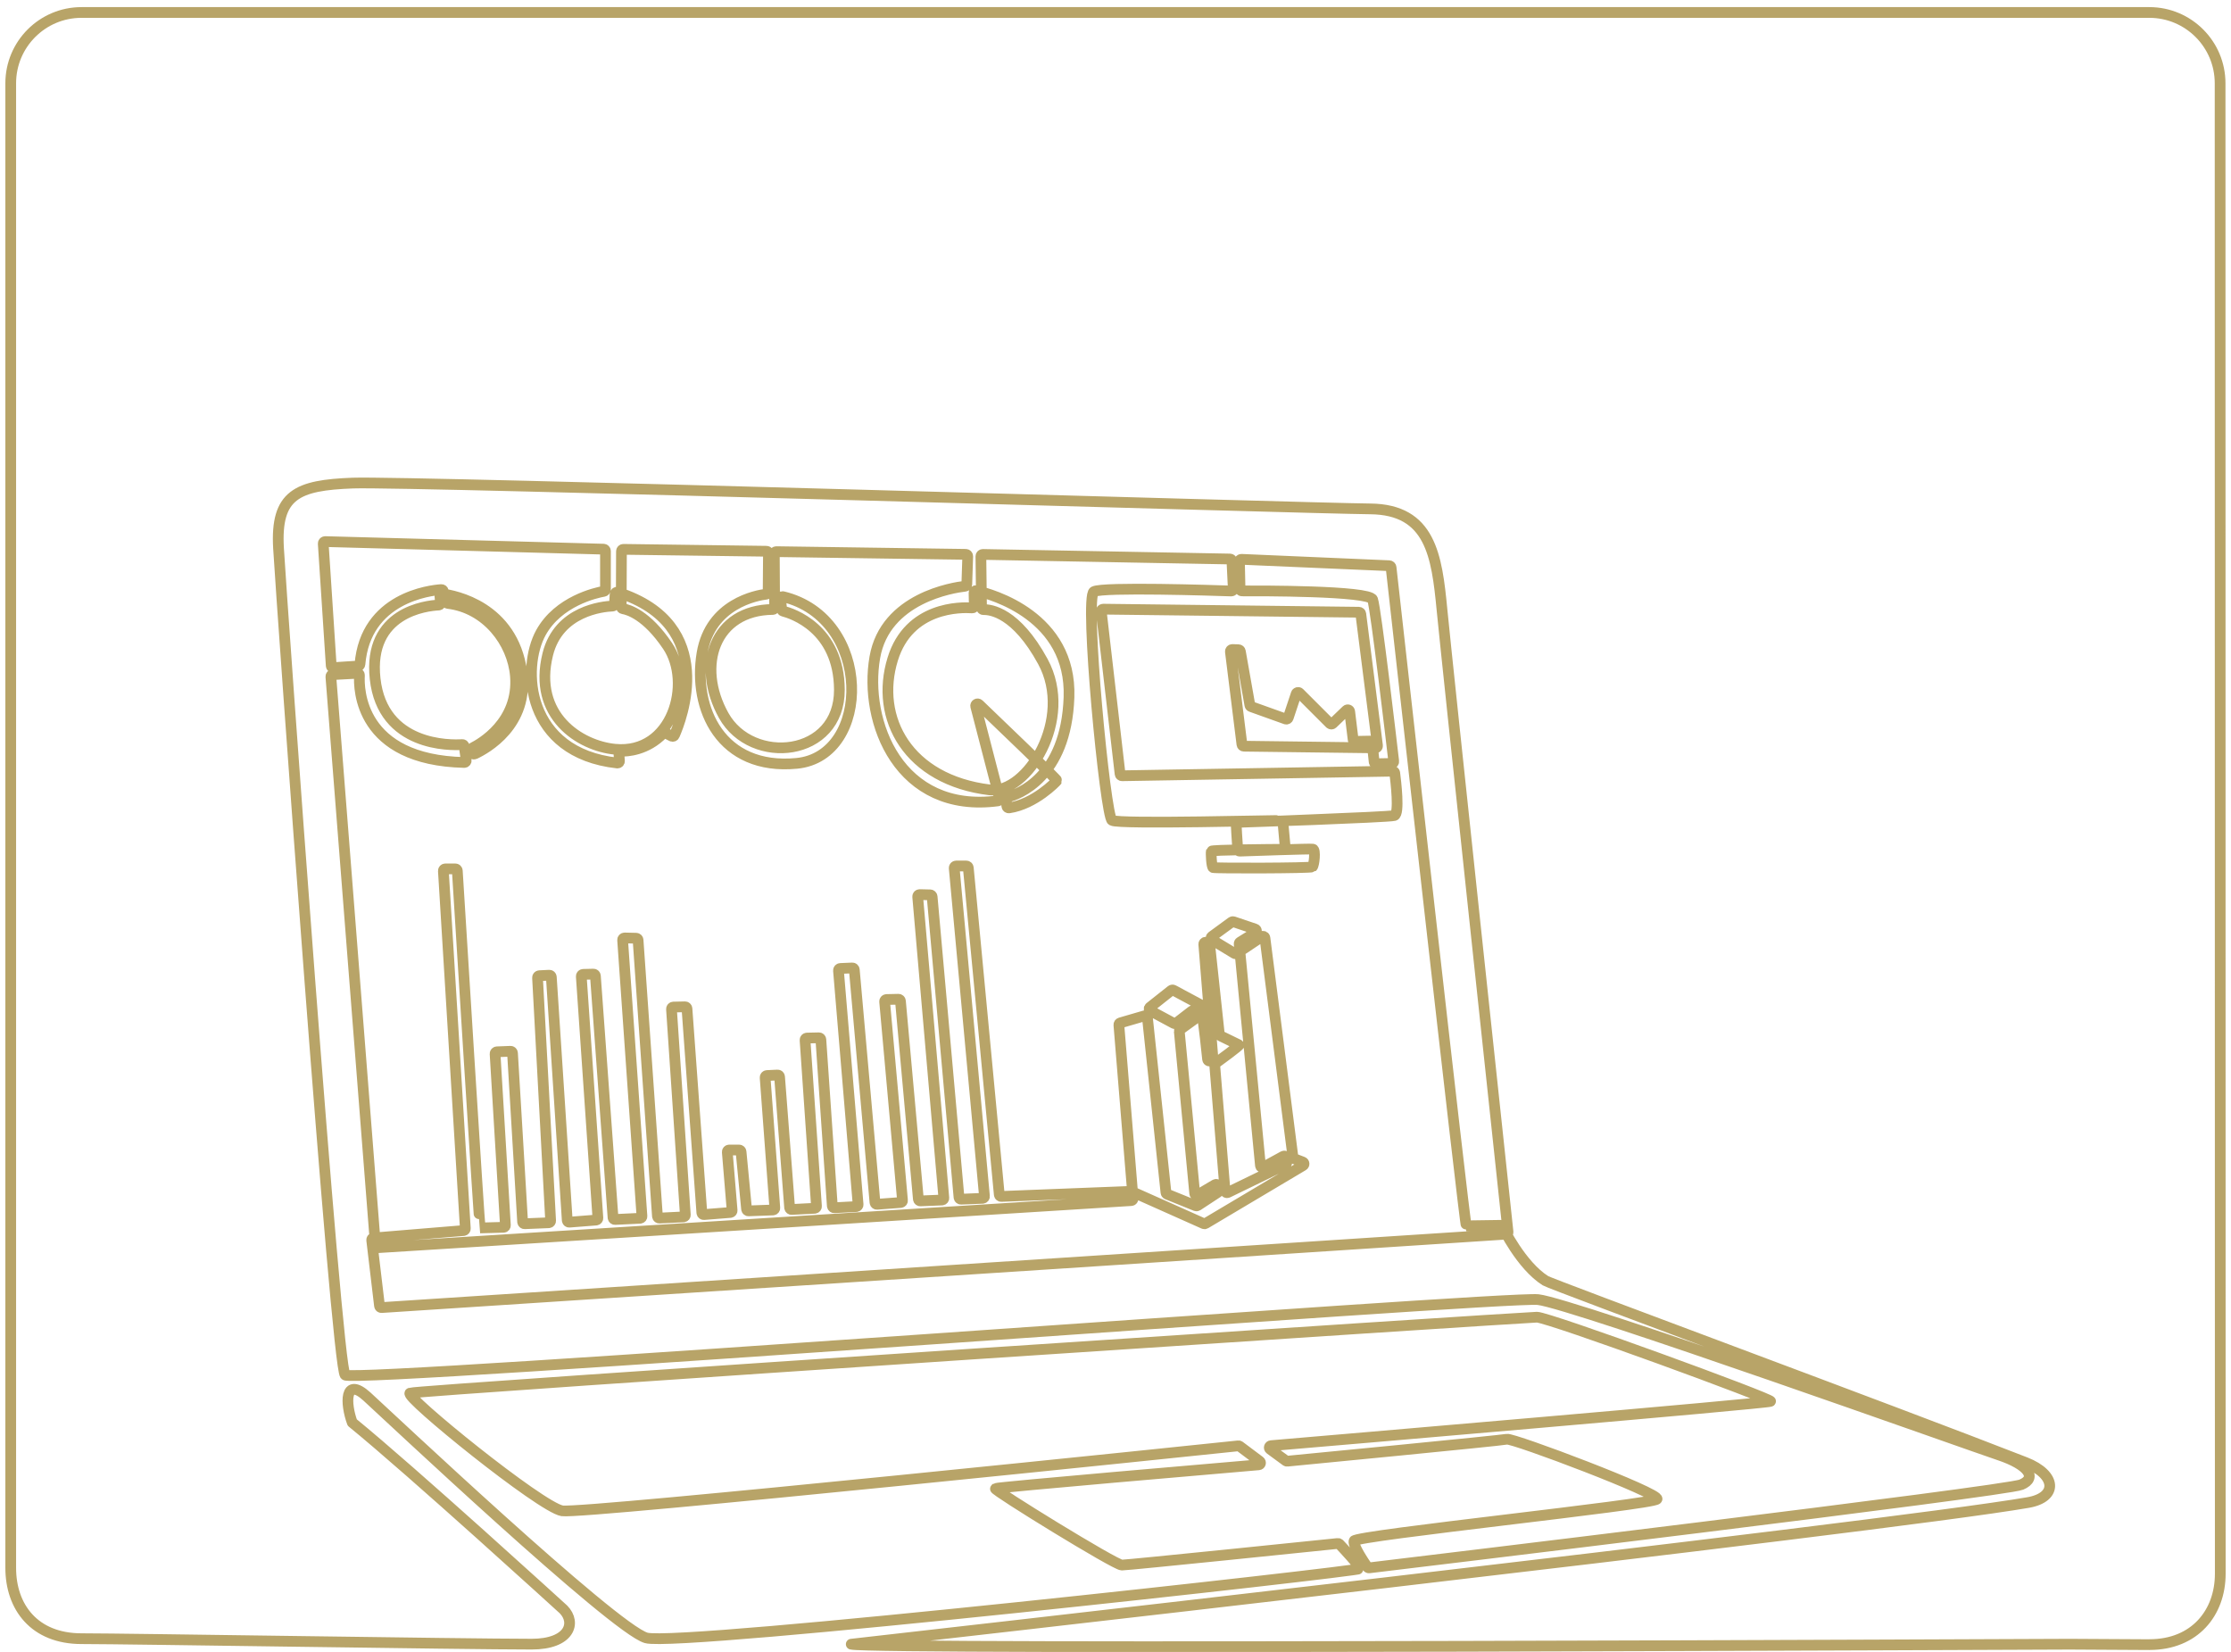
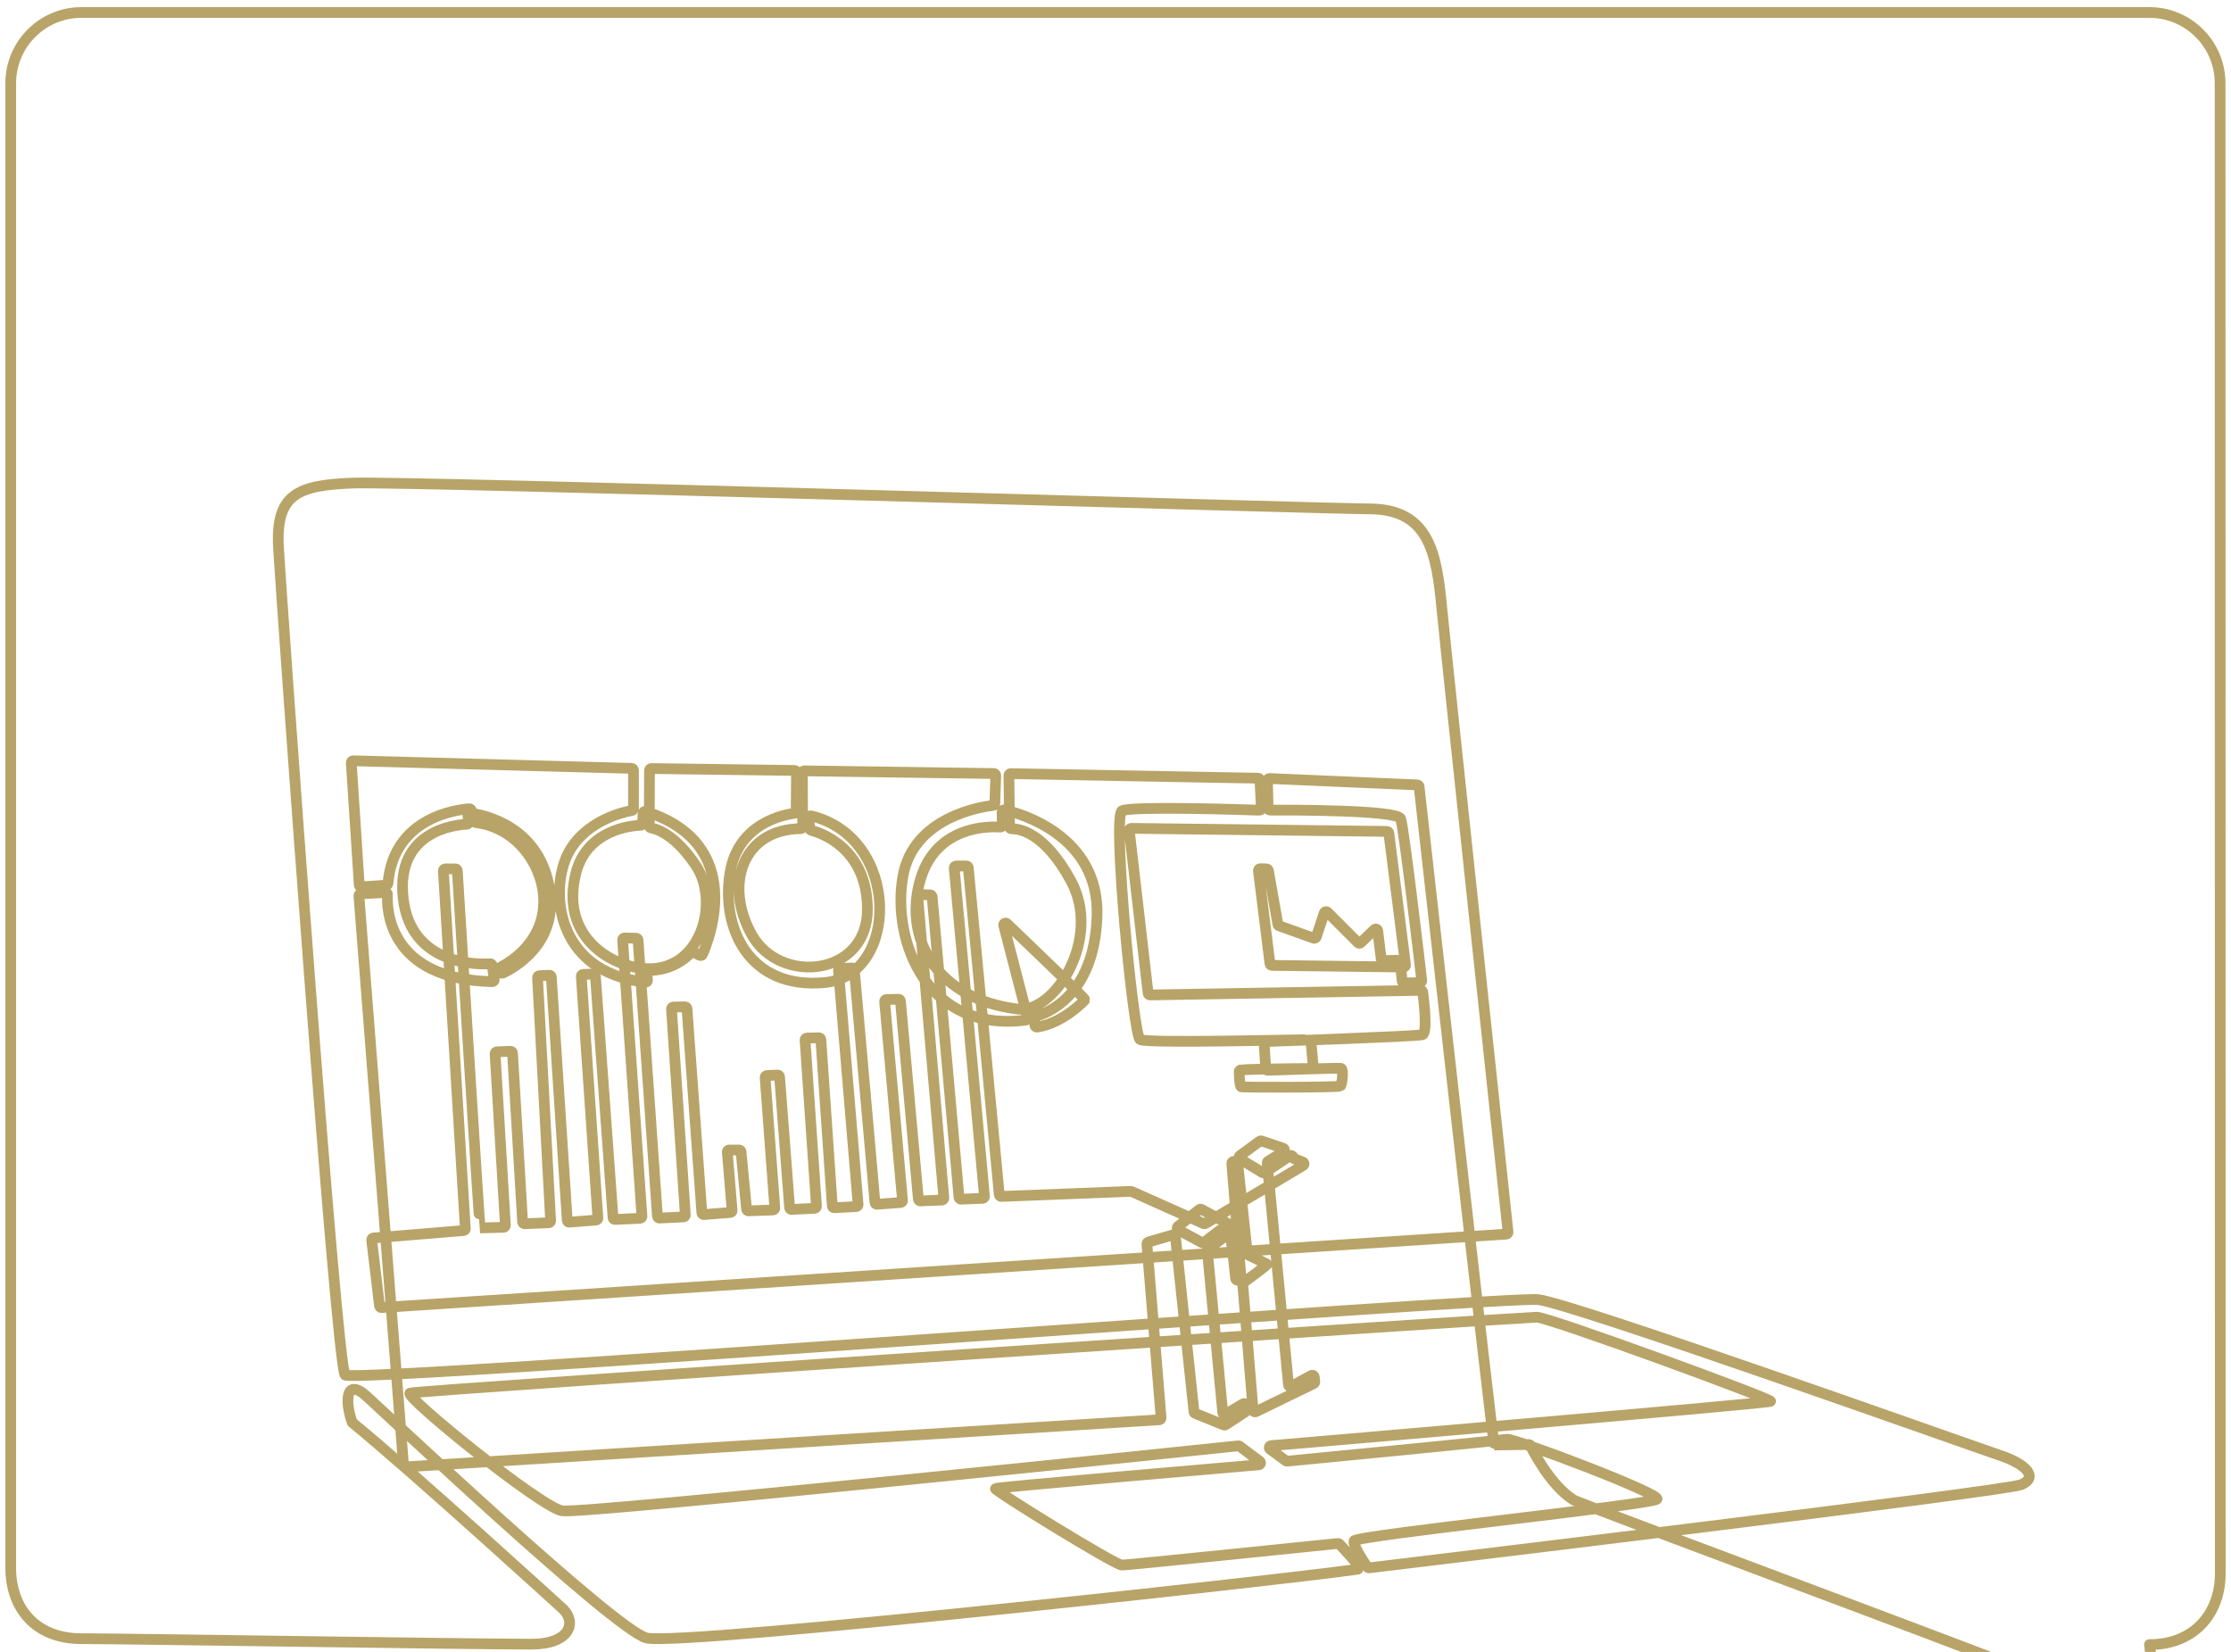
<svg xmlns="http://www.w3.org/2000/svg" id="Calque_1" version="1.1" viewBox="0 0 312 231">
-   <path d="M300.597,229.97c6.325,0,9.903-4.442,9.903-9.911l-.024-208.412c0-5.469-4.434-9.903-9.903-9.903H11.403C5.934,1.744,1.5,6.177,1.5,11.647v207.592c0,5.469,3.291,9.903,9.903,9.903s53.452.765,62.933.765c5.319,0,6.307-2.963,4.47-4.85,0,0-21.269-19.403-29.544-26.139-.948-2.56-1.135-6.526,2.054-3.635,2.465,2.234,34.506,32.449,39.056,33.749,4.55,1.3,99.734-9.316,99.806-9.677.065-.323-2.362-2.906-2.869-3.442-.058-.061-.141-.092-.225-.083-2.135.22-29.297,3.019-30.199,3.019-.939,0-17.982-10.506-17.694-10.705.265-.183,31.695-2.876,36.844-3.317.249-.021.339-.339.139-.489l-2.811-2.108c-.055-.041-.123-.06-.191-.053-3.481.363-91.622,9.56-94.549,9.088-2.985-.481-22.243-16.081-21.28-16.466.963-.385,155.955-10.614,157.591-10.614s33.065,11.481,32.68,11.77c-.362.272-62.446,5.566-69.86,6.197-.25.021-.339.342-.137.49l2.22,1.628c.054.04.12.058.187.051,1.915-.185,29.873-2.885,30.71-3.071.867-.193,21.569,7.607,20.991,8.377-.578.77-42.176,5.071-42.368,5.842-.168.673,1.451,3.06,1.864,3.653.058.083.154.127.255.115,4.186-.503,88.934-10.693,91.188-11.632,2.311-.963.963-2.792-3.081-4.141-4.044-1.348-59.725-21.232-64.491-21.738-4.766-.505-165.597,11.699-166.825,10.544-1.228-1.155-8.883-108.111-9.316-115.622-.433-7.511,2.6-8.811,10.399-9.1,7.8-.289,133.821,3.539,142.27,3.611,8.45.072,9.316,6.572,10.038,14.083.697,7.25,8.685,81.869,9.238,87.031.017.154-.099.289-.253.3l-157.281,10.268c-.144.009-.271-.096-.288-.239l-1.092-9.189c-.018-.153.094-.29.248-.303l12.597-1.038c.147-.012.258-.14.249-.288l-3.071-49.998c-.01-.157.115-.289.272-.289h1.405c.144,0,.263.112.272.255.239,3.849,3.102,49.953,3.194,49.953.079,0,2.441-.066,3.266-.088.154-.004.273-.135.264-.288l-1.443-23.965c-.009-.152.108-.282.261-.288l1.896-.075c.148-.006.273.108.282.256l1.413,23.605c.009.148.135.262.283.256l3.374-.138c.151-.006.269-.135.261-.286l-1.832-33.973c-.008-.15.108-.279.258-.286l1.386-.069c.148-.007.275.106.285.254l2.227,34.026c.01.151.142.265.293.253l3.742-.294c.149-.012.26-.141.25-.29l-2.321-33.776c-.011-.155.11-.287.265-.291l1.431-.035c.145-.004.267.107.278.252l2.465,33.805c.011.147.137.259.284.252l3.502-.167c.152-.007.269-.139.258-.291l-2.704-38.616c-.011-.16.117-.294.277-.291l1.62.036c.141.003.256.113.265.253l2.708,38.629c.01.148.137.26.285.253l3.357-.166c.152-.007.268-.138.258-.29l-1.936-28.761c-.01-.155.11-.287.265-.29l1.624-.036c.145-.003.267.108.277.252l2.08,28.549c.011.15.142.263.293.251l3.692-.294c.15-.012.262-.143.249-.294l-.675-8.148c-.013-.159.112-.294.271-.294h1.383c.14,0,.257.106.271.246l.77,8.021c.014.143.137.251.281.246l3.409-.125c.154-.006.273-.138.261-.292l-1.355-18.217c-.011-.153.105-.285.258-.292l1.479-.07c.147-.007.273.104.284.251l1.404,18.297c.011.147.138.258.285.251l3.214-.165c.152-.008.268-.139.257-.29l-1.598-23.223c-.011-.155.11-.287.265-.291l1.67-.036c.145-.003.267.108.277.253l1.601,23.258c.01.148.138.261.286.253l3.063-.163c.153-.008.269-.141.257-.294l-2.745-32.707c-.013-.154.105-.288.259-.294l1.672-.073c.145-.006.27.103.283.248l2.89,32.55c.013.148.143.258.291.247l3.309-.248c.151-.011.264-.144.251-.296l-2.501-27.793c-.014-.157.107-.293.265-.296l1.67-.036c.143-.003.264.105.277.247l2.506,27.703c.013.144.137.253.282.247l3.02-.122c.155-.006.273-.141.26-.295l-3.656-42.119c-.014-.162.115-.299.278-.295l1.476.035c.138.003.252.11.264.248l3.759,42.061c.013.144.137.253.282.248l3.018-.122c.156-.006.274-.142.26-.297l-4.231-45.878c-.015-.159.111-.297.271-.297h1.428c.14,0,.258.107.271.246l4.334,45.717c.014.144.137.252.281.246l18.119-.71c.042-.002.083.006.121.023l10.068,4.491c.081.036.174.03.25-.015l13.648-8.115c.195-.116.171-.406-.041-.488l-1.203-.463c-.093-.036-.16-.12-.172-.219l-3.92-30.65c-.026-.2-.253-.304-.421-.192l-3.535,2.357c-.088.059-.202.061-.292.006l-3.162-1.914c-.166-.101-.176-.338-.02-.452l2.782-2.035c.071-.052.164-.067.248-.038l3.027,1.022c.218.074.252.367.056.489l-2.159,1.34c-.088.054-.137.154-.127.257l2.978,31.005c.019.195.23.306.402.212l2.798-1.533c.169-.093.379.015.401.207l.076.659c.013.115-.047.225-.151.276l-8.087,3.931c-.172.084-.374-.032-.39-.222l-1.447-17.602c-.008-.095.034-.186.111-.242.626-.455,3.424-2.498,3.295-2.572-.124-.071-2.073-1.011-2.609-1.27-.085-.041-.141-.122-.151-.216l-1.355-12.62c-.014-.132-.122-.235-.255-.242l-.277-.016c-.165-.01-.3.129-.287.293l1.266,15.789c.006.07-.016.138-.059.193l-.194.24c-.152.188-.456.099-.482-.142l-.315-2.912-.56-4.53c-.011-.088-.064-.165-.141-.206l-3.763-2.016c-.096-.051-.212-.041-.297.026l-3.002,2.377c-.153.121-.132.36.04.453l3.332,1.791c.095.051.21.041.295-.024l2.203-1.701c.172-.133.422-.021.438.196l.049.691c.007.094-.036.185-.112.24l-2.014,1.457c-.078.057-.12.15-.111.246l2.159,22.673c.019.198.238.31.409.208l2.45-1.448c.169-.1.385.007.408.202l.075.623c.012.102-.035.203-.121.26l-2.821,1.851c-.075.049-.169.058-.251.025l-4.002-1.619c-.093-.038-.158-.124-.169-.224l-2.596-24.502c-.018-.169-.184-.28-.346-.233l-3.447,1.003c-.124.036-.206.154-.195.283l1.982,24.273c.012.152-.102.284-.254.294l-105.401,6.586c-.148.009-.277-.102-.288-.25l-6.24-79.594c-.012-.152.104-.285.257-.293l3.454-.185c.162-.009.296.124.286.287-.112,1.878-.015,11.849,14.654,12.185.168.004.299-.145.276-.311l-.28-1.958c-.02-.14-.144-.242-.285-.233-1.663.106-11.119.288-12.172-9.192-1.041-9.366,7.233-10.238,8.887-10.319.155-.008.272-.142.258-.296l-.088-.971c-.016-.173.132-.317.304-.295,1.753.222,9.863,1.742,11.157,10.91,1.046,7.416-5.049,10.751-6.587,11.468-.169.079-.365-.034-.385-.219l-.038-.37c-.012-.112.047-.221.148-.271,1.036-.515,6.488-3.545,5.963-10.03-.381-4.697-4.056-9.519-9.444-10.155-.111-.013-.204-.091-.232-.199l-.409-1.534c-.034-.126-.15-.21-.28-.201-1.544.104-10.598,1.114-11.378,10.441-.011.135-.118.242-.253.251l-3.474.224c-.15.01-.279-.104-.289-.254l-1.118-17.084c-.011-.16.119-.294.279-.29l38.925,1.06c.147.004.265.125.265.272v5.354c0,.131-.093.244-.223.267-1.14.206-6.366,1.37-8.805,5.781-2.724,4.926-2.16,16.812,10.685,18.23.169.019.313-.122.3-.292l-.081-1.066c-.012-.16.116-.296.277-.292.893.022,3.612-.126,5.915-2.502.084-.086.213-.11.321-.055l.883.452c.139.071.309.012.372-.131.906-2.036,6.262-15.465-7.942-19.987-.168-.053-.342.067-.353.243l-.091,1.428c-.009.139-.121.249-.26.255-1.314.053-7.543.63-9.064,6.735-2.151,8.634,4.542,12.823,9.405,13.288,8.056.77,10.849-9.244,7.35-14.444-2.924-4.345-5.489-5.082-6.253-5.206-.133-.022-.23-.135-.23-.27l.03-7.762c.001-.151.124-.273.276-.271l20.013.266c.15.002.27.124.268.274l-.044,5.456c-.001.137-.102.251-.238.268-1.327.161-7.842,1.303-9.008,8.257-1.3,7.752,2.648,16.418,13.24,15.407,10.487-1.001,10.638-20.315-1.93-23.314-.185-.044-.358.107-.336.296l.174,1.5c.013.112.092.204.201.232,1.183.303,7.817,2.388,7.861,10.983.048,9.437-12.229,10.688-16.177,3.611-3.904-6.999-1.263-14.752,6.852-14.829.151-.001.273-.122.272-.273l-.045-7.537c-.001-.152.123-.276.276-.274l26.503.377c.152.002.273.129.268.281l-.128,3.915c-.004.135-.107.246-.241.261-1.619.184-11.168,1.62-12.622,9.943-1.577,9.034,3.394,21.911,17.222,20.071.161-.021.267-.181.226-.338l-3.342-12.885c-.069-.265.253-.455.451-.265,2.51,2.401,10.994,10.531,10.912,10.654-.094.141-3.112,3.298-6.696,3.816-.154.022-.297-.088-.312-.243l-.095-.976c-.013-.133.072-.256.201-.289,1.335-.345,8.195-2.663,8.586-13.959.393-11.346-10.843-14.425-12.95-14.902-.172-.039-.335.094-.331.271l.036,1.858c.003.16-.132.288-.292.277-1.563-.112-8.84-.223-11.113,7.153-2.552,8.281,2.152,16.907,13.577,18.295,5.152.626,11.819-9.87,7.414-17.958-3.736-6.861-7.3-7.279-8.296-7.247-.151.005-.276-.117-.278-.268l-.089-7.177c-.002-.153.123-.278.277-.275l34.563.64c.143.003.26.116.267.259l.19,3.928c.008.159-.121.29-.28.285-2.344-.08-17.936-.585-19.205.082-1.372.722,1.589,31.415,2.528,31.993.939.578,23.88-.048,23.88.024,0,.06.25,2.807.334,3.725.015.159-.11.296-.269.297-1.684.01-9.991.069-10.056.263-.072.217.024,2.167.241,2.287s13.649.096,13.89-.096c.241-.193.481-2.407.072-2.479-.37-.065-8.649.224-10.234.28-.146.005-.27-.106-.28-.252-.063-.884-.259-3.715-.198-3.735.072-.024,21.232-.746,22.099-.987.762-.212.202-4.854.056-5.971-.018-.137-.136-.238-.274-.236l-37.86.642c-.14.002-.259-.102-.275-.241l-2.632-22.751c-.019-.163.11-.305.273-.303l35.756.427c.136.002.249.103.267.238l2.338,18.424c.021.164-.108.308-.273.306l-18.42-.234c-.136-.002-.25-.103-.267-.238l-1.616-12.977c-.021-.166.112-.311.279-.305l.857.03c.128.004.236.098.259.225l1.33,7.524c.017.096.084.176.176.209l4.837,1.731c.144.051.301-.025.35-.17l1.121-3.363c.064-.192.307-.249.45-.106l4.267,4.267c.105.105.274.106.381.004l1.919-1.845c.162-.155.431-.059.459.163l.482,3.935c.017.138.136.241.275.239l2.105-.039c.141-.003.261.103.276.243l.284,2.682c.015.14.134.246.275.243l2.195-.038c.161-.003.284-.143.266-.303-.303-2.598-2.502-21.365-2.95-22.62-.447-1.251-16.029-1.217-18.269-1.205-.148.001-.27-.118-.273-.266l-.084-3.872c-.003-.157.127-.284.284-.278l20.661.892c.134.006.244.107.259.24.567,5.069,10.308,92.065,10.518,92.065.187,0,3.834-.054,4.815-.069.138-.002.254.1.273.236,0,0,2.579,5.367,5.992,7.516.799.503,48.962,18.301,67.13,25.411,4.362,1.707,4.538,4.878.35,5.603-20.081,3.476-164.572,19.808-164.572,19.808,2.802.787,167.041,0,170.423,0,2.065,0,8.765.063,11.132.063Z" style="fill: none; stroke: #b8a468; stroke-linecap: round; stroke-linejoin: round; stroke-width: 1.5px;" />
+   <path d="M300.597,229.97c6.325,0,9.903-4.442,9.903-9.911l-.024-208.412c0-5.469-4.434-9.903-9.903-9.903H11.403C5.934,1.744,1.5,6.177,1.5,11.647v207.592c0,5.469,3.291,9.903,9.903,9.903s53.452.765,62.933.765c5.319,0,6.307-2.963,4.47-4.85,0,0-21.269-19.403-29.544-26.139-.948-2.56-1.135-6.526,2.054-3.635,2.465,2.234,34.506,32.449,39.056,33.749,4.55,1.3,99.734-9.316,99.806-9.677.065-.323-2.362-2.906-2.869-3.442-.058-.061-.141-.092-.225-.083-2.135.22-29.297,3.019-30.199,3.019-.939,0-17.982-10.506-17.694-10.705.265-.183,31.695-2.876,36.844-3.317.249-.021.339-.339.139-.489l-2.811-2.108c-.055-.041-.123-.06-.191-.053-3.481.363-91.622,9.56-94.549,9.088-2.985-.481-22.243-16.081-21.28-16.466.963-.385,155.955-10.614,157.591-10.614s33.065,11.481,32.68,11.77c-.362.272-62.446,5.566-69.86,6.197-.25.021-.339.342-.137.49l2.22,1.628c.054.04.12.058.187.051,1.915-.185,29.873-2.885,30.71-3.071.867-.193,21.569,7.607,20.991,8.377-.578.77-42.176,5.071-42.368,5.842-.168.673,1.451,3.06,1.864,3.653.058.083.154.127.255.115,4.186-.503,88.934-10.693,91.188-11.632,2.311-.963.963-2.792-3.081-4.141-4.044-1.348-59.725-21.232-64.491-21.738-4.766-.505-165.597,11.699-166.825,10.544-1.228-1.155-8.883-108.111-9.316-115.622-.433-7.511,2.6-8.811,10.399-9.1,7.8-.289,133.821,3.539,142.27,3.611,8.45.072,9.316,6.572,10.038,14.083.697,7.25,8.685,81.869,9.238,87.031.017.154-.099.289-.253.3l-157.281,10.268c-.144.009-.271-.096-.288-.239l-1.092-9.189c-.018-.153.094-.29.248-.303l12.597-1.038c.147-.012.258-.14.249-.288l-3.071-49.998c-.01-.157.115-.289.272-.289h1.405c.144,0,.263.112.272.255.239,3.849,3.102,49.953,3.194,49.953.079,0,2.441-.066,3.266-.088.154-.004.273-.135.264-.288l-1.443-23.965c-.009-.152.108-.282.261-.288l1.896-.075c.148-.006.273.108.282.256l1.413,23.605c.009.148.135.262.283.256l3.374-.138c.151-.006.269-.135.261-.286l-1.832-33.973c-.008-.15.108-.279.258-.286l1.386-.069c.148-.007.275.106.285.254l2.227,34.026c.01.151.142.265.293.253l3.742-.294c.149-.012.26-.141.25-.29l-2.321-33.776c-.011-.155.11-.287.265-.291l1.431-.035c.145-.004.267.107.278.252l2.465,33.805c.011.147.137.259.284.252l3.502-.167c.152-.007.269-.139.258-.291l-2.704-38.616c-.011-.16.117-.294.277-.291l1.62.036c.141.003.256.113.265.253l2.708,38.629c.01.148.137.26.285.253l3.357-.166c.152-.007.268-.138.258-.29l-1.936-28.761c-.01-.155.11-.287.265-.29l1.624-.036c.145-.003.267.108.277.252l2.08,28.549c.011.15.142.263.293.251l3.692-.294c.15-.012.262-.143.249-.294l-.675-8.148c-.013-.159.112-.294.271-.294h1.383c.14,0,.257.106.271.246l.77,8.021c.014.143.137.251.281.246l3.409-.125c.154-.006.273-.138.261-.292l-1.355-18.217c-.011-.153.105-.285.258-.292l1.479-.07c.147-.007.273.104.284.251l1.404,18.297c.011.147.138.258.285.251l3.214-.165c.152-.008.268-.139.257-.29l-1.598-23.223c-.011-.155.11-.287.265-.291l1.67-.036c.145-.003.267.108.277.253l1.601,23.258c.01.148.138.261.286.253l3.063-.163c.153-.008.269-.141.257-.294l-2.745-32.707c-.013-.154.105-.288.259-.294l1.672-.073c.145-.006.27.103.283.248l2.89,32.55c.013.148.143.258.291.247l3.309-.248c.151-.011.264-.144.251-.296l-2.501-27.793c-.014-.157.107-.293.265-.296l1.67-.036c.143-.003.264.105.277.247l2.506,27.703c.013.144.137.253.282.247l3.02-.122c.155-.006.273-.141.26-.295l-3.656-42.119c-.014-.162.115-.299.278-.295l1.476.035c.138.003.252.11.264.248l3.759,42.061c.013.144.137.253.282.248l3.018-.122c.156-.006.274-.142.26-.297l-4.231-45.878c-.015-.159.111-.297.271-.297h1.428c.14,0,.258.107.271.246l4.334,45.717c.014.144.137.252.281.246l18.119-.71c.042-.002.083.006.121.023l10.068,4.491c.081.036.174.03.25-.015l13.648-8.115c.195-.116.171-.406-.041-.488l-1.203-.463c-.093-.036-.16-.12-.172-.219c-.026-.2-.253-.304-.421-.192l-3.535,2.357c-.088.059-.202.061-.292.006l-3.162-1.914c-.166-.101-.176-.338-.02-.452l2.782-2.035c.071-.052.164-.067.248-.038l3.027,1.022c.218.074.252.367.056.489l-2.159,1.34c-.088.054-.137.154-.127.257l2.978,31.005c.019.195.23.306.402.212l2.798-1.533c.169-.093.379.015.401.207l.076.659c.013.115-.047.225-.151.276l-8.087,3.931c-.172.084-.374-.032-.39-.222l-1.447-17.602c-.008-.095.034-.186.111-.242.626-.455,3.424-2.498,3.295-2.572-.124-.071-2.073-1.011-2.609-1.27-.085-.041-.141-.122-.151-.216l-1.355-12.62c-.014-.132-.122-.235-.255-.242l-.277-.016c-.165-.01-.3.129-.287.293l1.266,15.789c.006.07-.016.138-.059.193l-.194.24c-.152.188-.456.099-.482-.142l-.315-2.912-.56-4.53c-.011-.088-.064-.165-.141-.206l-3.763-2.016c-.096-.051-.212-.041-.297.026l-3.002,2.377c-.153.121-.132.36.04.453l3.332,1.791c.095.051.21.041.295-.024l2.203-1.701c.172-.133.422-.021.438.196l.049.691c.007.094-.036.185-.112.24l-2.014,1.457c-.078.057-.12.15-.111.246l2.159,22.673c.019.198.238.31.409.208l2.45-1.448c.169-.1.385.007.408.202l.075.623c.012.102-.035.203-.121.26l-2.821,1.851c-.075.049-.169.058-.251.025l-4.002-1.619c-.093-.038-.158-.124-.169-.224l-2.596-24.502c-.018-.169-.184-.28-.346-.233l-3.447,1.003c-.124.036-.206.154-.195.283l1.982,24.273c.012.152-.102.284-.254.294l-105.401,6.586c-.148.009-.277-.102-.288-.25l-6.24-79.594c-.012-.152.104-.285.257-.293l3.454-.185c.162-.009.296.124.286.287-.112,1.878-.015,11.849,14.654,12.185.168.004.299-.145.276-.311l-.28-1.958c-.02-.14-.144-.242-.285-.233-1.663.106-11.119.288-12.172-9.192-1.041-9.366,7.233-10.238,8.887-10.319.155-.008.272-.142.258-.296l-.088-.971c-.016-.173.132-.317.304-.295,1.753.222,9.863,1.742,11.157,10.91,1.046,7.416-5.049,10.751-6.587,11.468-.169.079-.365-.034-.385-.219l-.038-.37c-.012-.112.047-.221.148-.271,1.036-.515,6.488-3.545,5.963-10.03-.381-4.697-4.056-9.519-9.444-10.155-.111-.013-.204-.091-.232-.199l-.409-1.534c-.034-.126-.15-.21-.28-.201-1.544.104-10.598,1.114-11.378,10.441-.011.135-.118.242-.253.251l-3.474.224c-.15.01-.279-.104-.289-.254l-1.118-17.084c-.011-.16.119-.294.279-.29l38.925,1.06c.147.004.265.125.265.272v5.354c0,.131-.093.244-.223.267-1.14.206-6.366,1.37-8.805,5.781-2.724,4.926-2.16,16.812,10.685,18.23.169.019.313-.122.3-.292l-.081-1.066c-.012-.16.116-.296.277-.292.893.022,3.612-.126,5.915-2.502.084-.086.213-.11.321-.055l.883.452c.139.071.309.012.372-.131.906-2.036,6.262-15.465-7.942-19.987-.168-.053-.342.067-.353.243l-.091,1.428c-.009.139-.121.249-.26.255-1.314.053-7.543.63-9.064,6.735-2.151,8.634,4.542,12.823,9.405,13.288,8.056.77,10.849-9.244,7.35-14.444-2.924-4.345-5.489-5.082-6.253-5.206-.133-.022-.23-.135-.23-.27l.03-7.762c.001-.151.124-.273.276-.271l20.013.266c.15.002.27.124.268.274l-.044,5.456c-.001.137-.102.251-.238.268-1.327.161-7.842,1.303-9.008,8.257-1.3,7.752,2.648,16.418,13.24,15.407,10.487-1.001,10.638-20.315-1.93-23.314-.185-.044-.358.107-.336.296l.174,1.5c.013.112.092.204.201.232,1.183.303,7.817,2.388,7.861,10.983.048,9.437-12.229,10.688-16.177,3.611-3.904-6.999-1.263-14.752,6.852-14.829.151-.001.273-.122.272-.273l-.045-7.537c-.001-.152.123-.276.276-.274l26.503.377c.152.002.273.129.268.281l-.128,3.915c-.004.135-.107.246-.241.261-1.619.184-11.168,1.62-12.622,9.943-1.577,9.034,3.394,21.911,17.222,20.071.161-.021.267-.181.226-.338l-3.342-12.885c-.069-.265.253-.455.451-.265,2.51,2.401,10.994,10.531,10.912,10.654-.094.141-3.112,3.298-6.696,3.816-.154.022-.297-.088-.312-.243l-.095-.976c-.013-.133.072-.256.201-.289,1.335-.345,8.195-2.663,8.586-13.959.393-11.346-10.843-14.425-12.95-14.902-.172-.039-.335.094-.331.271l.036,1.858c.003.16-.132.288-.292.277-1.563-.112-8.84-.223-11.113,7.153-2.552,8.281,2.152,16.907,13.577,18.295,5.152.626,11.819-9.87,7.414-17.958-3.736-6.861-7.3-7.279-8.296-7.247-.151.005-.276-.117-.278-.268l-.089-7.177c-.002-.153.123-.278.277-.275l34.563.64c.143.003.26.116.267.259l.19,3.928c.008.159-.121.29-.28.285-2.344-.08-17.936-.585-19.205.082-1.372.722,1.589,31.415,2.528,31.993.939.578,23.88-.048,23.88.024,0,.06.25,2.807.334,3.725.015.159-.11.296-.269.297-1.684.01-9.991.069-10.056.263-.072.217.024,2.167.241,2.287s13.649.096,13.89-.096c.241-.193.481-2.407.072-2.479-.37-.065-8.649.224-10.234.28-.146.005-.27-.106-.28-.252-.063-.884-.259-3.715-.198-3.735.072-.024,21.232-.746,22.099-.987.762-.212.202-4.854.056-5.971-.018-.137-.136-.238-.274-.236l-37.86.642c-.14.002-.259-.102-.275-.241l-2.632-22.751c-.019-.163.11-.305.273-.303l35.756.427c.136.002.249.103.267.238l2.338,18.424c.021.164-.108.308-.273.306l-18.42-.234c-.136-.002-.25-.103-.267-.238l-1.616-12.977c-.021-.166.112-.311.279-.305l.857.03c.128.004.236.098.259.225l1.33,7.524c.017.096.084.176.176.209l4.837,1.731c.144.051.301-.025.35-.17l1.121-3.363c.064-.192.307-.249.45-.106l4.267,4.267c.105.105.274.106.381.004l1.919-1.845c.162-.155.431-.059.459.163l.482,3.935c.017.138.136.241.275.239l2.105-.039c.141-.003.261.103.276.243l.284,2.682c.015.14.134.246.275.243l2.195-.038c.161-.003.284-.143.266-.303-.303-2.598-2.502-21.365-2.95-22.62-.447-1.251-16.029-1.217-18.269-1.205-.148.001-.27-.118-.273-.266l-.084-3.872c-.003-.157.127-.284.284-.278l20.661.892c.134.006.244.107.259.24.567,5.069,10.308,92.065,10.518,92.065.187,0,3.834-.054,4.815-.069.138-.002.254.1.273.236,0,0,2.579,5.367,5.992,7.516.799.503,48.962,18.301,67.13,25.411,4.362,1.707,4.538,4.878.35,5.603-20.081,3.476-164.572,19.808-164.572,19.808,2.802.787,167.041,0,170.423,0,2.065,0,8.765.063,11.132.063Z" style="fill: none; stroke: #b8a468; stroke-linecap: round; stroke-linejoin: round; stroke-width: 1.5px;" />
</svg>